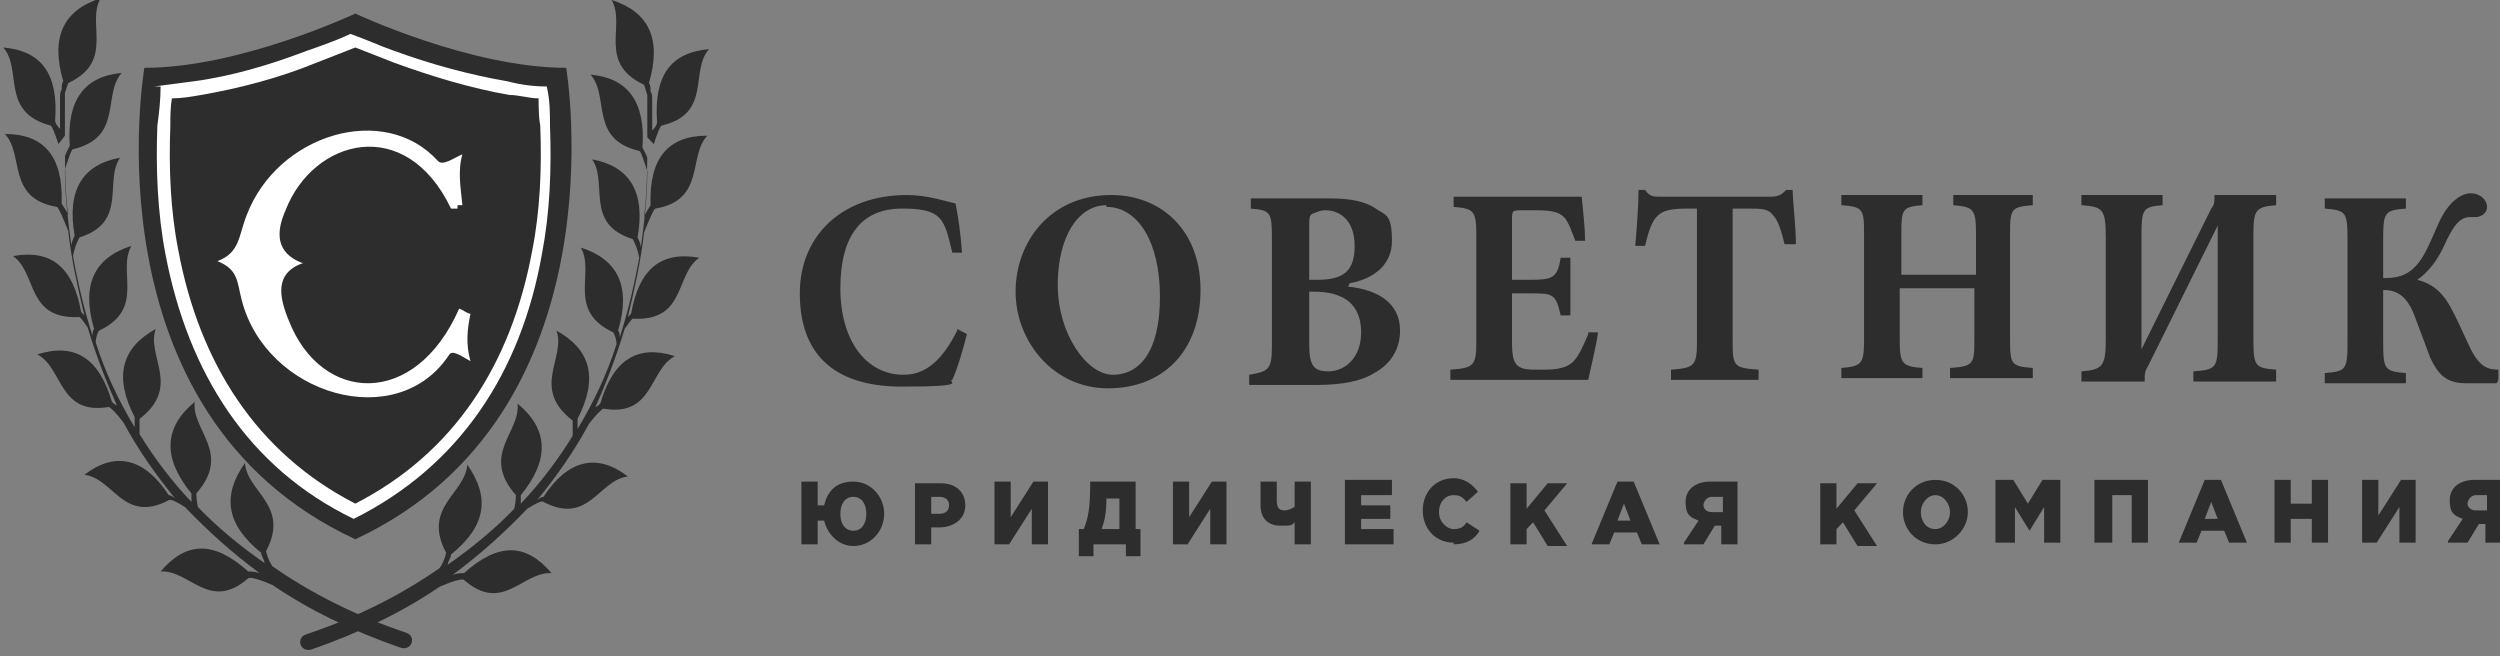
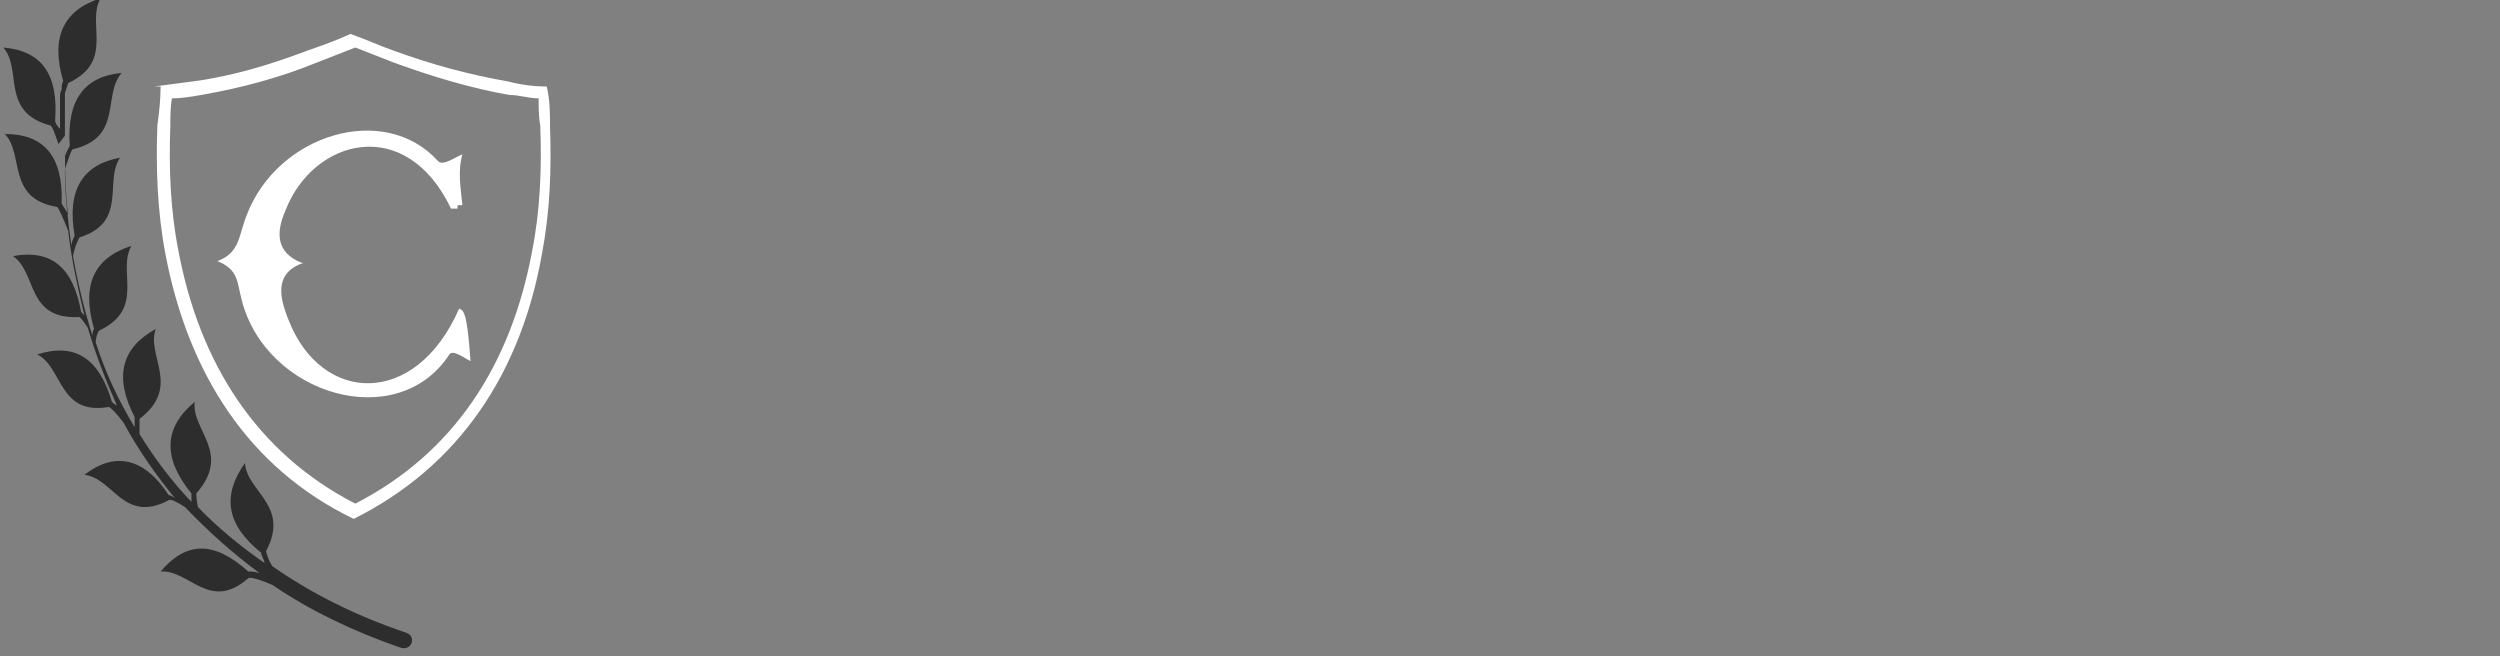
<svg xmlns="http://www.w3.org/2000/svg" width="160" height="42" viewBox="0 0 160 42" fill="none">
  <rect x="0" y="0" width="160" height="42" fill="#808080" stroke="none" />
  <g clip-path="url(#clip0_534_24)">
-     <path fill-rule="evenodd" clip-rule="evenodd" d="M54.614 34.946C55.756 34.946 56.587 33.969 56.587 32.884C56.587 31.798 55.756 30.822 54.614 30.822C53.472 30.822 52.953 31.473 52.745 32.341H52.33V30.822H51.291V34.837H52.33V33.318H52.745C52.953 34.186 53.679 34.946 54.614 34.946ZM54.614 33.969C54.095 33.969 53.783 33.535 53.783 32.884C53.783 32.233 54.095 31.798 54.614 31.798C55.133 31.798 55.444 32.233 55.444 32.884C55.444 33.535 55.133 33.969 54.614 33.969ZM58.559 34.837H59.598V33.752H60.117C61.051 33.752 61.778 33.209 61.778 32.341C61.778 31.473 61.155 30.93 60.221 30.93H58.559V34.946V34.837ZM59.598 32.884V31.798H60.117C60.532 31.798 60.74 32.016 60.74 32.341C60.74 32.667 60.532 32.884 60.117 32.884H59.598ZM63.647 34.837H64.582L66.035 32.558V34.837H67.073V30.822H66.139L64.685 33.101V30.822H63.647V34.837ZM69.046 35.597H69.981V34.837H72.057V35.597H72.992V33.861H72.68V30.822H69.773C69.773 32.45 69.669 33.101 69.358 33.861H69.046V35.597ZM70.5 33.861C70.707 33.318 70.811 32.775 70.811 31.907H71.642V33.861H70.5ZM75.068 34.837H76.003L77.456 32.558V34.837H78.495V30.822H77.56L76.106 33.101V30.822H75.068V34.837ZM82.855 34.837H83.894V30.822H82.855V32.45C82.648 32.558 82.44 32.667 82.232 32.667C81.817 32.667 81.713 32.45 81.713 32.016V30.822H80.675V32.341C80.675 33.209 81.194 33.643 81.921 33.643C82.648 33.643 82.648 33.643 82.855 33.426V34.837ZM86.074 34.837H89.189V33.861H87.112V33.209H88.981V32.341H87.112V31.69H89.085V30.713H86.074V34.729V34.837ZM93.031 34.837C93.861 34.837 94.38 34.512 94.692 33.969L93.861 33.426C93.653 33.752 93.446 33.861 93.031 33.861C92.615 33.861 92.096 33.426 92.096 32.775C92.096 32.124 92.511 31.69 93.031 31.69C93.55 31.69 93.653 31.907 93.861 32.124L94.588 31.473C94.276 31.039 93.757 30.605 93.031 30.605C91.888 30.605 91.058 31.473 91.058 32.667C91.058 33.861 91.888 34.729 93.031 34.729V34.837ZM96.665 34.837H97.703V33.861L98.118 33.426L99.053 34.946H100.299L98.845 32.667L100.299 30.93H99.053L97.703 32.558V30.93H96.665V34.946V34.837ZM101.856 34.837H102.998L103.31 34.078H104.763L105.075 34.837H106.217L104.555 30.822H103.517L101.856 34.837ZM103.517 33.318L103.933 32.233L104.348 33.318H103.517ZM107.774 34.837H109.02L109.747 33.643H110.162V34.837H111.201V30.822H109.435C108.605 30.822 107.878 31.256 107.878 32.124C107.878 32.992 108.189 33.101 108.709 33.318L107.774 34.729V34.837ZM109.539 32.775C109.228 32.775 109.02 32.558 109.02 32.341C109.02 32.124 109.228 31.798 109.539 31.798H110.266V32.775H109.539ZM116.496 34.837H117.534V33.861L117.949 33.426L118.884 34.946H120.13L118.676 32.667L120.13 30.93H118.884L117.534 32.558V30.93H116.496V34.946V34.837ZM123.868 34.837C125.01 34.837 125.944 33.861 125.944 32.775C125.944 31.69 125.114 30.713 123.868 30.713C122.622 30.713 121.791 31.69 121.791 32.775C121.791 33.861 122.622 34.837 123.868 34.837ZM123.868 33.861C123.245 33.861 122.933 33.318 122.933 32.775C122.933 32.233 123.348 31.69 123.868 31.69C124.387 31.69 124.802 32.233 124.802 32.775C124.802 33.318 124.387 33.861 123.868 33.861ZM127.917 34.729H128.955V32.45L129.89 33.969L130.824 32.45V34.729H131.862V30.713H130.72L129.786 32.233L128.851 30.713H127.709V34.729H127.917ZM134.147 34.729H135.185V31.69H136.431V34.729H137.469V30.713H134.043V34.729H134.147ZM139.442 34.729H140.584L140.896 33.969H142.349L142.661 34.729H143.803L142.141 30.713H141.103L139.442 34.729ZM141.103 33.209L141.519 32.124L141.934 33.209H141.103ZM145.568 34.729H146.606V33.209H147.956V34.729H148.994V30.713H147.956V32.233H146.606V30.713H145.568V34.729ZM151.175 34.729H152.109L153.563 32.45V34.729H154.601V30.713H153.666L152.213 32.992V30.713H151.175V34.729ZM156.677 34.729H157.923L158.65 33.535H159.066V34.729H160.104V30.713H158.339C157.508 30.713 156.781 31.147 156.781 32.016C156.781 32.884 157.093 32.992 157.612 33.209L156.677 34.62V34.729ZM158.443 32.667C158.131 32.667 157.923 32.45 157.923 32.233C157.923 32.016 158.131 31.69 158.443 31.69H159.169V32.667H158.443Z" fill="#2D2D2D" />
-     <path fill-rule="evenodd" clip-rule="evenodd" d="M61.259 21.163C60.324 23.008 59.286 23.985 57.833 23.985C55.444 23.985 53.783 21.814 53.783 18.45C53.783 15.085 55.133 13.349 57.729 13.349C60.324 13.349 60.428 14 60.947 16.171H61.57C61.467 14.868 61.363 14.108 61.155 13.023C60.636 12.915 59.39 12.481 58.04 12.481C53.887 12.481 51.188 15.085 51.188 18.775C51.188 22.465 53.16 24.744 57.729 24.744C62.297 24.744 60.532 24.419 60.947 24.31C61.259 23.659 61.674 22.248 61.882 21.38L61.259 21.054V21.163ZM71.123 12.481C67.177 12.481 64.997 15.519 64.997 18.667C64.997 21.814 67.385 24.853 70.915 24.853C74.445 24.853 76.833 22.465 76.833 18.558C76.833 14.651 74.237 12.481 71.123 12.481ZM70.811 13.24C72.784 13.24 74.237 15.411 74.237 18.992C74.237 22.574 72.888 23.985 71.226 23.985C69.565 23.985 67.696 21.38 67.696 18.233C67.696 15.085 69.046 13.132 70.811 13.132V13.24ZM86.385 18.124C87.631 17.907 89.085 17.147 89.085 15.411C89.085 13.674 88.67 13.783 88.047 13.349C87.424 12.915 86.489 12.698 85.139 12.698H80.052V13.349C81.298 13.457 81.402 13.566 81.402 15.194V22.14C81.402 23.659 81.194 23.767 79.948 23.985V24.636H84.309C85.762 24.636 87.112 24.419 87.943 23.876C88.981 23.333 89.604 22.357 89.604 21.163C89.604 19.426 88.254 18.558 86.282 18.341L86.385 18.124ZM83.79 17.907V14.434C83.79 14 83.79 13.783 83.997 13.674C84.101 13.674 84.413 13.457 84.828 13.457C85.762 13.457 86.697 14.108 86.697 15.736C86.697 17.364 85.97 17.907 84.309 17.907H83.894H83.79ZM83.79 18.667H84.101C86.074 18.667 87.112 19.535 87.112 21.271C87.112 23.008 85.97 23.767 85.036 23.767C84.101 23.767 83.79 23.442 83.79 22.031V18.667ZM101.648 21.38C101.337 22.14 101.025 22.791 100.714 23.116C100.298 23.55 99.675 23.659 98.741 23.659C97.807 23.659 97.495 23.659 97.184 23.442C96.872 23.225 96.768 22.791 96.768 21.922V18.775H97.91C99.364 18.775 99.572 18.775 99.883 20.186H100.506V16.496H99.883C99.675 17.798 99.364 17.907 97.91 17.907H96.768V14.108C96.768 13.457 96.768 13.457 97.495 13.457H98.326C99.26 13.457 99.779 13.566 100.091 13.892C100.402 14.217 100.61 14.868 100.818 15.411H101.441C101.441 14.217 101.233 12.915 101.233 12.589H93.031V13.24C94.276 13.349 94.484 13.457 94.484 14.977V21.922C94.484 23.442 94.276 23.55 92.823 23.659V24.31H101.648C101.752 23.767 102.167 22.14 102.271 21.271H101.648V21.38ZM114.938 15.628C114.938 14.434 114.731 12.915 114.731 12.155H114.315C114.004 12.481 113.796 12.589 113.277 12.589H106.321C105.801 12.589 105.594 12.589 105.282 12.155H104.867C104.867 13.132 104.763 14.434 104.659 15.736H105.282C105.49 14.868 105.698 14.217 106.009 13.892C106.321 13.566 106.632 13.349 107.982 13.349H108.605V21.922C108.605 23.442 108.397 23.55 106.944 23.659V24.31H112.55V23.659C110.993 23.55 110.889 23.442 110.889 21.922V13.349H111.72C112.758 13.349 113.173 13.349 113.485 13.783C113.796 14.108 114.004 14.76 114.212 15.628H114.834H114.938ZM130.201 12.481H125.01V13.132C126.256 13.24 126.463 13.349 126.463 14.868V17.581H121.687V14.868C121.687 13.349 121.791 13.24 123.037 13.132V12.481H117.846V13.132C119.195 13.24 119.299 13.349 119.299 14.868V21.814C119.299 23.333 119.091 23.442 117.846 23.55V24.201H123.037V23.55C121.791 23.442 121.583 23.333 121.583 21.814V18.45H126.359V21.814C126.359 23.333 126.256 23.442 124.802 23.55V24.201H130.097V23.55C128.748 23.442 128.644 23.333 128.644 21.814V14.868C128.644 13.349 128.748 13.24 130.097 13.132V12.481H130.201ZM145.672 24.31V23.659C144.322 23.55 144.218 23.442 144.218 21.705V15.085C144.218 13.457 144.322 13.24 145.672 13.132V12.481H141.726V12.698C141.726 12.806 141.726 13.132 141.518 13.349L137.054 22.357C137.054 20.403 137.054 19.426 137.054 18.775V15.085C137.054 13.349 137.158 13.24 138.404 13.132V12.481H133.212V13.132C134.562 13.24 134.77 13.349 134.77 15.194V21.705C134.77 23.442 134.562 23.659 133.212 23.767V24.419H137.261V24.201C137.261 23.985 137.261 23.767 137.469 23.442L141.934 14.434C141.934 16.171 141.934 17.039 141.934 17.581V21.814C141.934 23.55 141.83 23.659 140.376 23.767V24.419H145.672V24.31ZM159.896 24.31V23.659C159.065 23.659 158.65 23.333 158.131 22.357C157.612 21.271 157.197 20.295 156.885 19.752C156.262 18.558 155.535 18.124 154.705 17.907C155.016 17.69 155.743 17.147 156.366 15.845C157.093 14.217 157.508 13.892 158.131 13.892H158.443C158.754 13.892 159.169 13.674 159.169 13.24C159.169 12.806 158.754 12.372 158.131 12.372C157.508 12.372 156.677 12.915 156.054 14.326C155.431 15.736 155.12 16.496 154.601 17.039C153.978 17.69 153.355 17.798 152.524 17.798V15.302C152.524 13.566 152.628 13.457 153.978 13.349V12.698H148.786V13.349C150.136 13.457 150.24 13.566 150.24 15.302V21.922C150.24 23.659 150.136 23.767 148.786 23.876V24.527H153.978V23.876C152.628 23.767 152.524 23.659 152.524 21.922V18.558C153.355 18.558 154.082 18.884 154.601 20.403C155.016 21.488 155.328 22.357 155.535 22.899C156.054 23.985 156.574 24.527 157.82 24.527H159.792L159.896 24.31Z" fill="#2D2D2D" />
-     <path fill-rule="evenodd" clip-rule="evenodd" d="M36.237 4.341C30.111 4.341 22.739 0.868 22.739 0.868C22.739 0.868 15.367 4.341 9.241 4.341C9.241 4.341 5.399 26.481 22.739 34.512C39.975 26.481 36.237 4.341 36.237 4.341Z" fill="#2D2D2D" />
    <path fill-rule="evenodd" clip-rule="evenodd" d="M3.739 9.225C3.531 8.574 3.323 8.031 3.219 8.031C0.001 7.163 1.454 4.45 0.208 3.039C2.7 3.256 3.739 4.775 3.531 7.705C3.531 7.922 3.739 8.14 3.842 8.248C3.842 7.597 3.842 6.946 3.842 6.295C3.842 6.078 3.842 5.86 3.946 5.752C3.946 5.535 3.946 5.318 4.05 5.209C3.219 2.388 4.05 0.651 6.438 -0.109C5.504 1.519 7.373 3.907 4.362 5.318C4.362 5.318 4.258 5.643 4.154 5.969C4.154 5.969 4.154 6.186 4.154 6.295C4.154 7.597 4.154 8.791 4.154 10.093C4.154 9.876 4.362 9.55 4.465 9.333C4.258 6.403 5.4 4.884 7.788 4.667C6.542 6.078 7.892 8.791 4.673 9.55C4.569 9.55 4.362 10.202 4.154 10.853C4.154 12.589 4.362 14.217 4.569 15.736C4.569 15.519 4.673 15.302 4.777 15.085C4.258 12.155 5.296 10.527 7.684 10.093C6.646 11.612 8.203 14.217 5.088 15.194C5.088 15.194 4.777 15.736 4.673 16.388C4.984 18.124 5.4 19.86 5.919 21.488C5.919 21.38 5.919 21.163 6.023 21.054C5.192 18.233 6.023 16.496 8.411 15.736C7.476 17.364 9.345 19.752 6.334 21.163C6.334 21.163 6.127 21.488 6.127 21.922C6.75 23.876 7.58 25.612 8.619 27.349C8.619 27.132 8.619 26.915 8.619 26.698C7.269 24.093 7.788 22.248 9.968 21.054C9.345 22.791 11.63 24.744 8.93 26.806C8.93 26.806 8.93 27.24 8.93 27.783C9.865 29.302 11.007 30.822 12.253 32.124C12.253 31.907 12.253 31.799 12.253 31.581C10.384 29.302 10.488 27.349 12.46 25.721C12.253 27.566 14.848 28.977 12.564 31.581C12.564 31.581 12.564 32.016 12.668 32.45C13.914 33.752 15.368 34.946 16.925 36.031C16.925 35.814 16.717 35.597 16.717 35.38C14.433 33.535 14.226 31.69 15.679 29.628C15.783 31.473 18.586 32.341 17.029 35.271C17.029 35.271 17.133 35.814 17.444 36.248C19.936 37.984 22.74 39.395 25.958 40.481C26.685 40.698 26.374 41.674 25.647 41.457C22.532 40.372 19.832 39.07 17.444 37.442C16.717 37.116 15.991 36.899 15.887 37.008C13.395 39.178 12.149 36.465 10.28 36.574C11.941 34.62 13.706 34.62 15.887 36.574C16.094 36.574 16.302 36.574 16.614 36.682C14.848 35.38 13.291 33.969 11.837 32.45C11.318 32.124 10.903 31.907 10.799 32.016C7.892 33.535 7.269 30.605 5.4 30.388C7.373 28.868 9.242 29.302 10.799 31.69C10.903 31.69 11.111 31.799 11.214 31.907C9.968 30.388 8.826 28.76 7.892 27.023C7.476 26.481 7.061 26.047 6.957 26.047C3.739 26.589 4.05 23.55 2.389 22.682C4.777 21.922 6.334 22.899 7.165 25.721C7.165 25.721 7.373 25.938 7.476 25.938C6.75 24.31 6.127 22.682 5.607 20.946C5.296 20.512 5.088 20.186 4.984 20.295C1.662 20.403 2.389 17.473 0.831 16.388C3.219 15.954 4.673 17.039 5.192 19.969C5.192 19.969 5.296 20.078 5.4 20.186C4.984 18.45 4.569 16.605 4.362 14.76C4.05 14 3.739 13.24 3.635 13.24C0.416 12.698 1.558 9.876 0.312 8.574C2.804 8.574 4.05 9.985 3.946 13.023C4.05 13.24 4.258 13.457 4.362 13.783C4.154 12.155 4.154 10.419 4.154 8.682L3.739 9.225Z" fill="#2D2D2D" />
-     <path fill-rule="evenodd" clip-rule="evenodd" d="M41.844 9.225C42.051 8.574 42.259 8.031 42.363 8.031C45.582 7.271 44.128 4.558 45.374 3.147C42.882 3.364 41.844 4.884 42.051 7.814C42.051 8.031 41.844 8.248 41.74 8.357C41.74 7.705 41.74 7.054 41.74 6.403C41.74 6.186 41.74 5.969 41.636 5.86C41.636 5.643 41.636 5.426 41.532 5.318C42.363 2.496 41.532 0.76 39.144 0C40.078 1.628 38.21 4.016 41.221 5.426C41.221 5.426 41.325 5.752 41.428 6.078C41.428 6.078 41.428 6.295 41.428 6.403C41.428 7.705 41.428 8.899 41.428 10.201C41.428 9.985 41.221 9.659 41.117 9.442C41.325 6.512 40.182 4.992 37.794 4.775C39.04 6.186 37.69 8.899 40.909 9.659C41.013 9.659 41.221 10.31 41.428 10.961C41.428 12.698 41.221 14.326 41.013 15.845C41.013 15.628 40.909 15.411 40.805 15.194C41.325 12.264 40.286 10.636 37.898 10.201C38.936 11.721 37.379 14.326 40.494 15.302C40.494 15.302 40.805 15.845 40.909 16.496C40.598 18.233 40.182 19.969 39.663 21.597C39.663 21.488 39.663 21.271 39.559 21.163C40.39 18.341 39.559 16.605 37.171 15.845C38.106 17.473 36.237 19.86 39.248 21.271C39.248 21.271 39.456 21.597 39.456 22.031C38.833 23.985 38.002 25.721 36.964 27.457C36.964 27.24 36.964 27.023 36.964 26.806C38.313 24.201 37.794 22.357 35.614 21.163C36.237 22.899 33.953 24.853 36.652 26.915C36.652 26.915 36.652 27.349 36.652 27.892C35.718 29.411 34.575 30.93 33.33 32.233C33.33 32.016 33.33 31.907 33.33 31.69C35.199 29.411 35.095 27.457 33.122 25.829C33.33 27.674 30.734 29.085 33.018 31.69C33.018 31.69 33.018 32.124 32.914 32.558C31.668 33.861 30.215 35.054 28.657 36.139C28.657 35.922 28.865 35.705 28.865 35.488C31.149 33.643 31.357 31.798 29.903 29.736C29.799 31.581 26.996 32.45 28.553 35.38C28.553 35.38 28.449 35.922 28.138 36.357C25.646 38.093 22.843 39.504 19.624 40.589C18.897 40.806 19.208 41.783 19.935 41.566C23.05 40.481 25.75 39.178 28.138 37.55C28.865 37.225 29.592 37.008 29.695 37.116C32.187 39.287 33.433 36.574 35.302 36.682C33.641 34.729 31.876 34.729 29.695 36.682C29.488 36.682 29.28 36.682 28.969 36.791C30.734 35.488 32.291 34.078 33.745 32.558C34.264 32.233 34.679 32.016 34.783 32.124C37.69 33.643 38.313 30.713 40.182 30.496C38.21 28.977 36.341 29.411 34.783 31.798C34.679 31.798 34.472 31.907 34.368 32.016C35.614 30.496 36.756 28.868 37.69 27.132C38.106 26.589 38.521 26.155 38.625 26.155C41.844 26.698 41.532 23.659 43.194 22.791C40.805 22.031 39.248 23.008 38.417 25.829C38.417 25.829 38.21 26.047 38.106 26.047C38.833 24.419 39.456 22.791 39.975 21.054C40.286 20.62 40.494 20.295 40.598 20.403C43.92 20.512 43.194 17.581 44.751 16.496C42.363 16.062 40.909 17.147 40.39 20.078C40.39 20.078 40.286 20.186 40.182 20.295C40.598 18.558 41.013 16.713 41.221 14.868C41.532 14.108 41.844 13.349 41.947 13.349C45.166 12.806 44.024 9.985 45.27 8.682C42.778 8.682 41.532 10.093 41.636 13.132C41.532 13.349 41.325 13.566 41.221 13.892C41.428 12.264 41.428 10.527 41.428 8.791L41.844 9.225Z" fill="#2D2D2D" />
    <path fill-rule="evenodd" clip-rule="evenodd" d="M10.279 5.535C10.279 6.403 10.175 7.271 10.072 8.031C9.968 10.744 10.072 13.566 10.591 16.279C12.044 23.876 15.886 29.953 22.635 33.209C29.384 29.845 33.33 23.876 34.68 16.279C35.199 13.566 35.303 10.853 35.199 8.031C35.199 7.271 35.199 6.403 34.991 5.535C34.16 5.535 33.33 5.426 32.499 5.209C30.007 4.775 27.619 4.124 25.231 3.256C24.297 2.93 23.362 2.496 22.428 2.171C21.493 2.605 20.559 2.93 19.624 3.256C17.34 4.124 14.848 4.884 12.356 5.209C11.525 5.318 10.695 5.426 9.864 5.535H10.279ZM34.472 6.295C34.472 6.837 34.472 7.488 34.576 8.031C34.68 10.744 34.576 13.457 34.057 16.062C32.707 23.333 29.073 28.977 22.739 32.233C16.405 28.977 12.771 23.225 11.421 16.062C10.902 13.457 10.799 10.744 10.902 8.031C10.902 7.488 10.902 6.837 11.006 6.295C11.629 6.295 12.252 6.186 12.875 6.078C15.367 5.643 17.859 4.992 20.247 4.015C21.078 3.69 21.908 3.364 22.739 3.039C23.57 3.364 24.4 3.69 25.231 4.015C27.619 4.884 30.111 5.643 32.603 6.078C33.226 6.078 33.849 6.295 34.472 6.295Z" fill="white" />
-     <path fill-rule="evenodd" clip-rule="evenodd" d="M19.313 16.822C17.652 16.171 17.652 14.868 18.275 13.457C20.04 8.899 25.958 7.271 28.866 13.349H29.281V13.132H29.593C29.489 12.046 29.281 10.961 29.593 9.876C29.073 10.093 28.347 10.636 28.035 10.31C24.609 6.512 17.755 8.574 15.783 13.783C15.263 15.085 15.367 16.171 13.914 16.713C15.263 17.256 15.159 18.015 15.471 19.209C17.029 25.287 25.439 27.783 28.762 22.682C28.97 22.357 29.697 22.899 30.112 23.116C29.8 22.031 29.904 21.054 30.112 20.078C29.904 20.078 29.697 19.86 29.385 19.752C26.581 26.155 20.559 25.829 18.482 20.512C17.859 18.992 17.548 17.473 19.417 16.822H19.313Z" fill="white" />
+     <path fill-rule="evenodd" clip-rule="evenodd" d="M19.313 16.822C17.652 16.171 17.652 14.868 18.275 13.457C20.04 8.899 25.958 7.271 28.866 13.349H29.281V13.132H29.593C29.489 12.046 29.281 10.961 29.593 9.876C29.073 10.093 28.347 10.636 28.035 10.31C24.609 6.512 17.755 8.574 15.783 13.783C15.263 15.085 15.367 16.171 13.914 16.713C15.263 17.256 15.159 18.015 15.471 19.209C17.029 25.287 25.439 27.783 28.762 22.682C28.97 22.357 29.697 22.899 30.112 23.116C29.904 20.078 29.697 19.86 29.385 19.752C26.581 26.155 20.559 25.829 18.482 20.512C17.859 18.992 17.548 17.473 19.417 16.822H19.313Z" fill="white" />
  </g>
  <defs>
    <clipPath id="clip0_534_24">
      <rect width="160" height="42" fill="white" />
    </clipPath>
  </defs>
</svg>